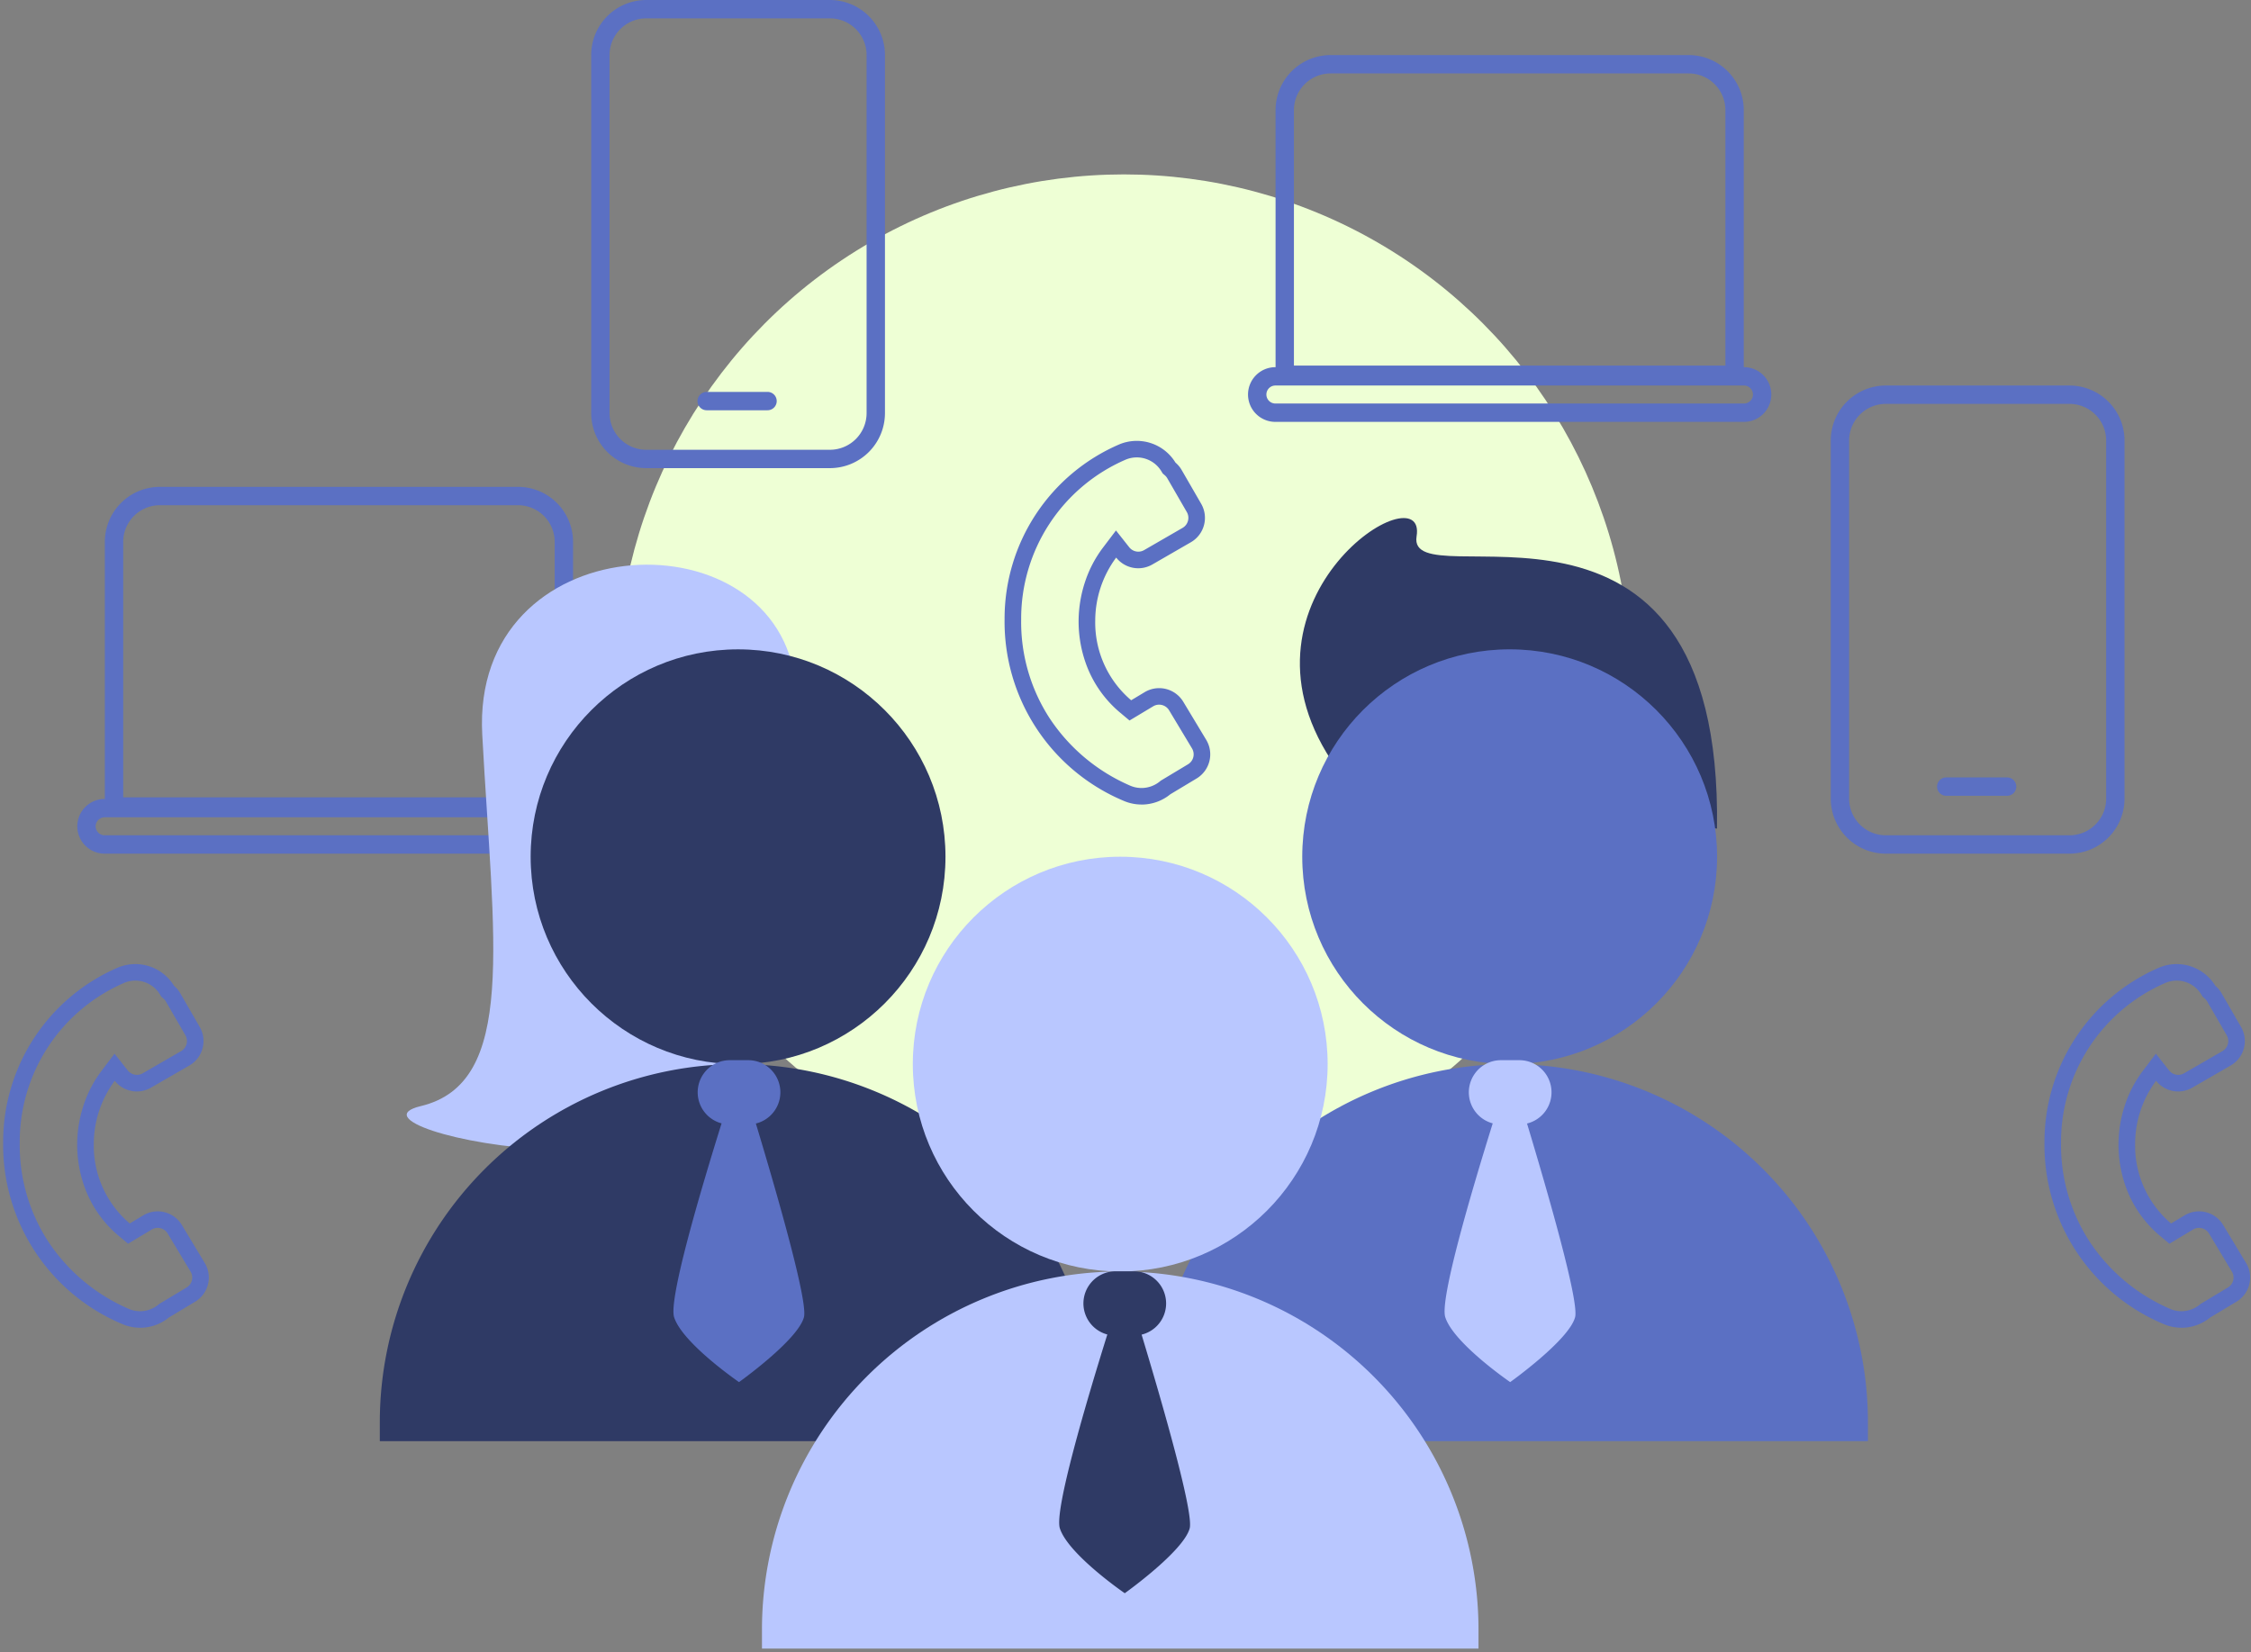
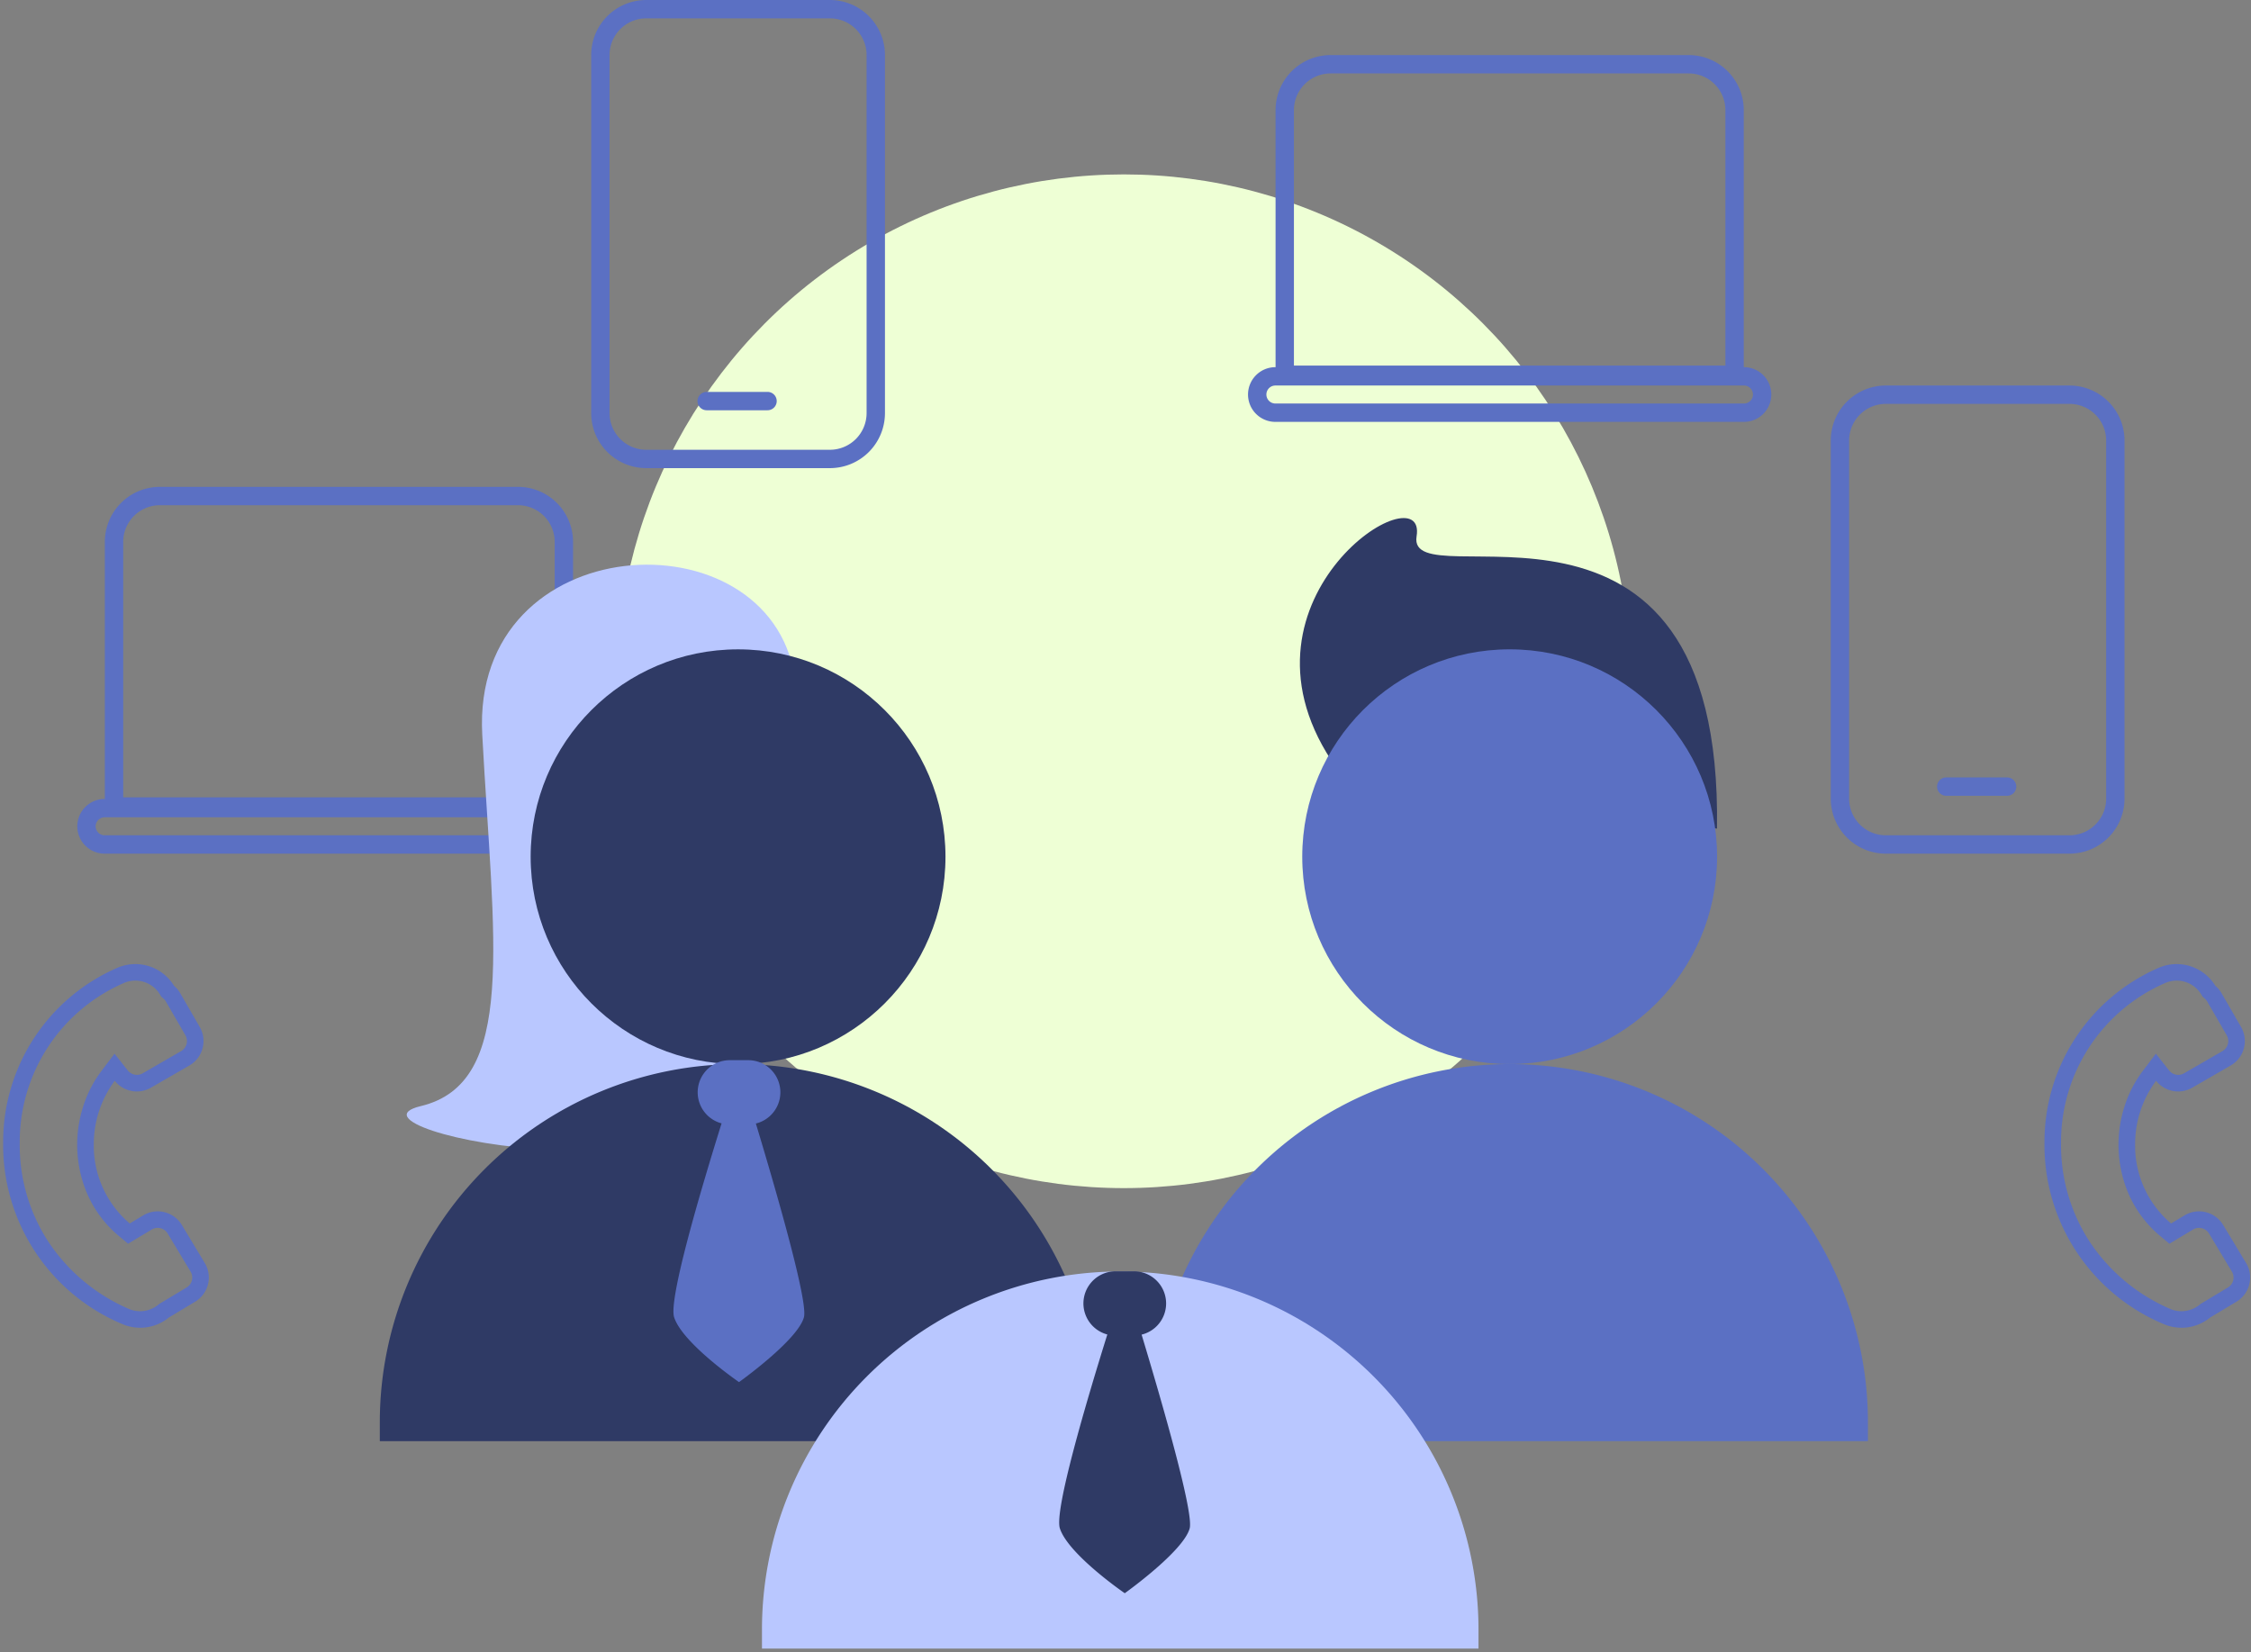
<svg xmlns="http://www.w3.org/2000/svg" width="245.197" height="180" viewBox="0 0 245.197 180">
  <rect x="0" y="0" width="245.197" height="180" fill="#808080" stroke="none" />
  <g id="BigGig-business" transform="translate(13463.006 9862)">
    <g id="Group_636" data-name="Group 636" transform="translate(-174 384)">
      <g id="Group_628" data-name="Group 628" transform="translate(-168.085 -68.635)">
        <path id="Rectangle_1195" data-name="Rectangle 1195" d="M2,2V49H29.826a4,4,0,0,0,4-4V6a4,4,0,0,0-4-4H2M0,0H29.826a6,6,0,0,1,6,6V45a6,6,0,0,1-6,6H0Z" transform="translate(-13109.5 -10088.5) rotate(-90)" fill="#5b70c3" />
        <path id="Rectangle_1196" data-name="Rectangle 1196" d="M2.98,2A.982.982,0,0,0,2,2.98V54.02a.98.98,0,0,0,1.961,0V2.98A.982.982,0,0,0,2.98,2m0-2a2.98,2.98,0,0,1,2.98,2.98V54.02A2.98,2.98,0,0,1,0,54.02V2.98A2.98,2.98,0,0,1,2.98,0Z" transform="translate(-13112.5 -10084.365) rotate(-90)" fill="#5b70c3" />
      </g>
      <ellipse id="Ellipse_399" data-name="Ellipse 399" cx="55.219" cy="55.219" rx="55.219" ry="55.219" transform="translate(-13221.804 -10227)" fill="#eeffd5" />
      <g id="Group_604" data-name="Group 604" transform="translate(-13163.585 -10189.563)">
        <path id="Path_1133" data-name="Path 1133" d="M-12491.2-9186.3c.664-41.781-33.926-24.551-32.721-31.844s-21,6.5-9.293,24.4" transform="translate(12552.806 9220.137)" fill="#2f3a65" />
        <path id="Rectangle_1192" data-name="Rectangle 1192" d="M39.025,0h0A39.025,39.025,0,0,1,78.049,39.025v2.054a0,0,0,0,1,0,0H0a0,0,0,0,1,0,0V39.025A39.025,39.025,0,0,1,39.025,0Z" transform="translate(0 59.49)" fill="#5b70c3" />
        <circle id="Ellipse_404" data-name="Ellipse 404" cx="22.593" cy="22.593" r="22.593" transform="translate(16.431 14.303)" fill="#5b70c3" />
      </g>
      <g id="Group_603" data-name="Group 603" transform="translate(-13247.634 -10184.483)">
        <path id="Path_1132" data-name="Path 1132" d="M-12564.526-9207.247c-2.789-17.984-35.252-16.342-34.029,6.287s3.824,37.943-6.7,40.467,36.918,12.273,35.848-6.338S-12564.526-9207.247-12564.526-9207.247Z" transform="translate(12609.714 9219.479)" fill="#b9c7ff" />
        <path id="Rectangle_1191" data-name="Rectangle 1191" d="M39.025,0h0A39.025,39.025,0,0,1,78.049,39.025v2.054a0,0,0,0,1,0,0H0a0,0,0,0,1,0,0V39.025A39.025,39.025,0,0,1,39.025,0Z" transform="translate(0 54.411)" fill="#2f3a65" />
        <circle id="Ellipse_403" data-name="Ellipse 403" cx="22.593" cy="22.593" r="22.593" transform="translate(16.431 9.225)" fill="#2f3a65" />
      </g>
      <g id="Group_605" data-name="Group 605" transform="translate(-13206.006 -10152.666)">
        <path id="Rectangle_1190" data-name="Rectangle 1190" d="M39.025,0h0A39.025,39.025,0,0,1,78.049,39.025v2.054a0,0,0,0,1,0,0H0a0,0,0,0,1,0,0V39.025A39.025,39.025,0,0,1,39.025,0Z" transform="translate(0 45.186)" fill="#b9c7ff" />
-         <circle id="Ellipse_401" data-name="Ellipse 401" cx="22.593" cy="22.593" r="22.593" transform="translate(16.431)" fill="#b9c7ff" />
      </g>
      <g id="Group_606" data-name="Group 606" transform="translate(-150.609 -34)">
        <path id="Rectangle_1194" data-name="Rectangle 1194" d="M6,2A4,4,0,0,0,2,6V45a4,4,0,0,0,4,4H26a4,4,0,0,0,4-4V6a4,4,0,0,0-4-4H6M6,0H26a6,6,0,0,1,6,6V45a6,6,0,0,1-6,6H6a6,6,0,0,1-6-6V6A6,6,0,0,1,6,0Z" transform="translate(-13042 -10161) rotate(180)" fill="#5b70c3" />
        <path id="Path_1135" data-name="Path 1135" d="M6.629,1H0A1,1,0,0,1-1,0,1,1,0,0,1,0-1H6.629a1,1,0,0,1,1,1A1,1,0,0,1,6.629,1Z" transform="translate(-13054.791 -10168.305) rotate(180)" fill="#5b70c3" />
      </g>
      <g id="Group_629" data-name="Group 629" transform="translate(-15.585 8)">
        <path id="Rectangle_1194-2" data-name="Rectangle 1194" d="M6,2A4,4,0,0,0,2,6V45a4,4,0,0,0,4,4H26a4,4,0,0,0,4-4V6a4,4,0,0,0-4-4H6M6,0H26a6,6,0,0,1,6,6V45a6,6,0,0,1-6,6H6a6,6,0,0,1-6-6V6A6,6,0,0,1,6,0Z" transform="translate(-13042 -10161) rotate(180)" fill="#5b70c3" />
        <path id="Path_1135-2" data-name="Path 1135" d="M6.629,1H0A1,1,0,0,1-1,0,1,1,0,0,1,0-1H6.629a1,1,0,0,1,1,1A1,1,0,0,1,6.629,1Z" transform="translate(-13054.791 -10168.305) rotate(180)" fill="#5b70c3" />
      </g>
      <g id="Group_608" data-name="Group 608" transform="translate(-40.561 -115.674)">
        <path id="Rectangle_1195-2" data-name="Rectangle 1195" d="M2,2V49H29.826a4,4,0,0,0,4-4V6a4,4,0,0,0-4-4H2M0,0H29.826a6,6,0,0,1,6,6V45a6,6,0,0,1-6,6H0Z" transform="translate(-13109.5 -10088.5) rotate(-90)" fill="#5b70c3" />
        <path id="Rectangle_1196-2" data-name="Rectangle 1196" d="M2.98,2A.982.982,0,0,0,2,2.98V54.02a.98.98,0,0,0,1.961,0V2.98A.982.982,0,0,0,2.98,2m0-2a2.98,2.98,0,0,1,2.98,2.98V54.02A2.98,2.98,0,0,1,0,54.02V2.98A2.98,2.98,0,0,1,2.98,0Z" transform="translate(-13112.5 -10084.365) rotate(-90)" fill="#5b70c3" />
      </g>
    </g>
    <rect id="Rectangle_1198" data-name="Rectangle 1198" width="245" height="180" transform="translate(-13463 -9862)" fill="none" />
-     <path id="Union_109" data-name="Union 109" d="M10.43,28C9.809,26.063,13.3,14.25,15.6,6.883A3.5,3.5,0,0,1,16.5,0h2a3.5,3.5,0,0,1,.835,6.9C21.58,14.34,25.03,26.291,24.572,28,23.9,30.509,17.5,35.071,17.5,35.071S11.343,30.848,10.43,28Z" transform="translate(-13316.006 -9746.5)" fill="#b9c7ff" />
    <path id="Union_110" data-name="Union 110" d="M10.43,28C9.809,26.063,13.3,14.25,15.6,6.883A3.5,3.5,0,0,1,16.5,0h2a3.5,3.5,0,0,1,.835,6.9C21.58,14.34,25.03,26.291,24.572,28,23.9,30.509,17.5,35.071,17.5,35.071S11.343,30.848,10.43,28Z" transform="translate(-13400.006 -9746.5)" fill="#5b70c3" />
    <path id="Union_111" data-name="Union 111" d="M10.43,28C9.809,26.063,13.3,14.25,15.6,6.883A3.5,3.5,0,0,1,16.5,0h2a3.5,3.5,0,0,1,.835,6.9C21.58,14.34,25.03,26.291,24.572,28,23.9,30.509,17.5,35.071,17.5,35.071S11.343,30.848,10.43,28Z" transform="translate(-13357.988 -9723.5)" fill="#2f3a65" />
    <g id="Group_660" data-name="Group 660" transform="translate(-13529.063 -17025.447) rotate(-1)">
      <path id="Union_36" data-name="Union 36" d="M14.658,37.822a3.157,3.157,0,0,0,1.95-.678l.1-.081,3.005-1.735a1.263,1.263,0,0,0,.463-1.726l-2.421-4.193a1.269,1.269,0,0,0-1.1-.632,1.243,1.243,0,0,0-.629.17l-2.6,1.5-.971-.842a12.42,12.42,0,0,1-3.742-5.656,13.624,13.624,0,0,1-.641-4.532A13.783,13.783,0,0,1,8.87,15.19a12.853,12.853,0,0,1,2-3.634l1.441-1.834,1.414,1.855a1.27,1.27,0,0,0,1.005.495,1.245,1.245,0,0,0,.61-.159L19.57,9.566a1.263,1.263,0,0,0,.492-1.717L18,4.133a1.258,1.258,0,0,0-.272-.338L17.51,3.6l-.148-.253a3.128,3.128,0,0,0-3.845-1.328,18.864,18.864,0,0,0-11.7,17.2A19.24,19.24,0,0,0,4.73,30.053a20.026,20.026,0,0,0,8.615,7.478,3.106,3.106,0,0,0,1.313.291h0m0,1.8a4.921,4.921,0,0,1-2.071-.458,21.16,21.16,0,0,1-12.576-20A20.666,20.666,0,0,1,12.858.341a4.939,4.939,0,0,1,6.062,2.1,3.061,3.061,0,0,1,.662.821l2.06,3.715a3.068,3.068,0,0,1-1.2,4.171l-4.234,2.347a3.069,3.069,0,0,1-3.926-.82,11.543,11.543,0,0,0-2.4,6.8,11.108,11.108,0,0,0,3.762,8.77l1.483-.856a3.068,3.068,0,0,1,4.191,1.123L21.742,32.7a3.068,3.068,0,0,1-1.123,4.191l-2.892,1.67A4.958,4.958,0,0,1,14.658,39.627Z" transform="translate(161.511 7272.66)" fill="#5b70c3" />
    </g>
    <g id="Group_661" data-name="Group 661" transform="translate(-13751.42 -17025.447) rotate(-1)">
      <path id="Union_36-2" data-name="Union 36" d="M14.658,37.822a3.157,3.157,0,0,0,1.95-.678l.1-.081,3.005-1.735a1.263,1.263,0,0,0,.463-1.726l-2.421-4.193a1.269,1.269,0,0,0-1.1-.632,1.243,1.243,0,0,0-.629.17l-2.6,1.5-.971-.842a12.42,12.42,0,0,1-3.742-5.656,13.624,13.624,0,0,1-.641-4.532A13.783,13.783,0,0,1,8.87,15.19a12.853,12.853,0,0,1,2-3.634l1.441-1.834,1.414,1.855a1.27,1.27,0,0,0,1.005.495,1.245,1.245,0,0,0,.61-.159L19.57,9.566a1.263,1.263,0,0,0,.492-1.717L18,4.133a1.258,1.258,0,0,0-.272-.338L17.51,3.6l-.148-.253a3.128,3.128,0,0,0-3.845-1.328,18.864,18.864,0,0,0-11.7,17.2A19.24,19.24,0,0,0,4.73,30.053a20.026,20.026,0,0,0,8.615,7.478,3.106,3.106,0,0,0,1.313.291h0m0,1.8a4.921,4.921,0,0,1-2.071-.458,21.16,21.16,0,0,1-12.576-20A20.666,20.666,0,0,1,12.858.341a4.939,4.939,0,0,1,6.062,2.1,3.061,3.061,0,0,1,.662.821l2.06,3.715a3.068,3.068,0,0,1-1.2,4.171l-4.234,2.347a3.069,3.069,0,0,1-3.926-.82,11.543,11.543,0,0,0-2.4,6.8,11.108,11.108,0,0,0,3.762,8.77l1.483-.856a3.068,3.068,0,0,1,4.191,1.123L21.742,32.7a3.068,3.068,0,0,1-1.123,4.191l-2.892,1.67A4.958,4.958,0,0,1,14.658,39.627Z" transform="translate(161.511 7272.66)" fill="#5b70c3" />
    </g>
    <g id="Group_662" data-name="Group 662" transform="translate(-13642.336 -17082.447) rotate(-1)">
-       <path id="Union_36-3" data-name="Union 36" d="M14.658,37.822a3.157,3.157,0,0,0,1.95-.678l.1-.081,3.005-1.735a1.263,1.263,0,0,0,.463-1.726l-2.421-4.193a1.269,1.269,0,0,0-1.1-.632,1.243,1.243,0,0,0-.629.17l-2.6,1.5-.971-.842a12.42,12.42,0,0,1-3.742-5.656,13.624,13.624,0,0,1-.641-4.532A13.783,13.783,0,0,1,8.87,15.19a12.853,12.853,0,0,1,2-3.634l1.441-1.834,1.414,1.855a1.27,1.27,0,0,0,1.005.495,1.245,1.245,0,0,0,.61-.159L19.57,9.566a1.263,1.263,0,0,0,.492-1.717L18,4.133a1.258,1.258,0,0,0-.272-.338L17.51,3.6l-.148-.253a3.128,3.128,0,0,0-3.845-1.328,18.864,18.864,0,0,0-11.7,17.2A19.24,19.24,0,0,0,4.73,30.053a20.026,20.026,0,0,0,8.615,7.478,3.106,3.106,0,0,0,1.313.291h0m0,1.8a4.921,4.921,0,0,1-2.071-.458,21.16,21.16,0,0,1-12.576-20A20.666,20.666,0,0,1,12.858.341a4.939,4.939,0,0,1,6.062,2.1,3.061,3.061,0,0,1,.662.821l2.06,3.715a3.068,3.068,0,0,1-1.2,4.171l-4.234,2.347a3.069,3.069,0,0,1-3.926-.82,11.543,11.543,0,0,0-2.4,6.8,11.108,11.108,0,0,0,3.762,8.77l1.483-.856a3.068,3.068,0,0,1,4.191,1.123L21.742,32.7a3.068,3.068,0,0,1-1.123,4.191l-2.892,1.67A4.958,4.958,0,0,1,14.658,39.627Z" transform="translate(161.511 7272.66)" fill="#5b70c3" />
-     </g>
+       </g>
  </g>
</svg>